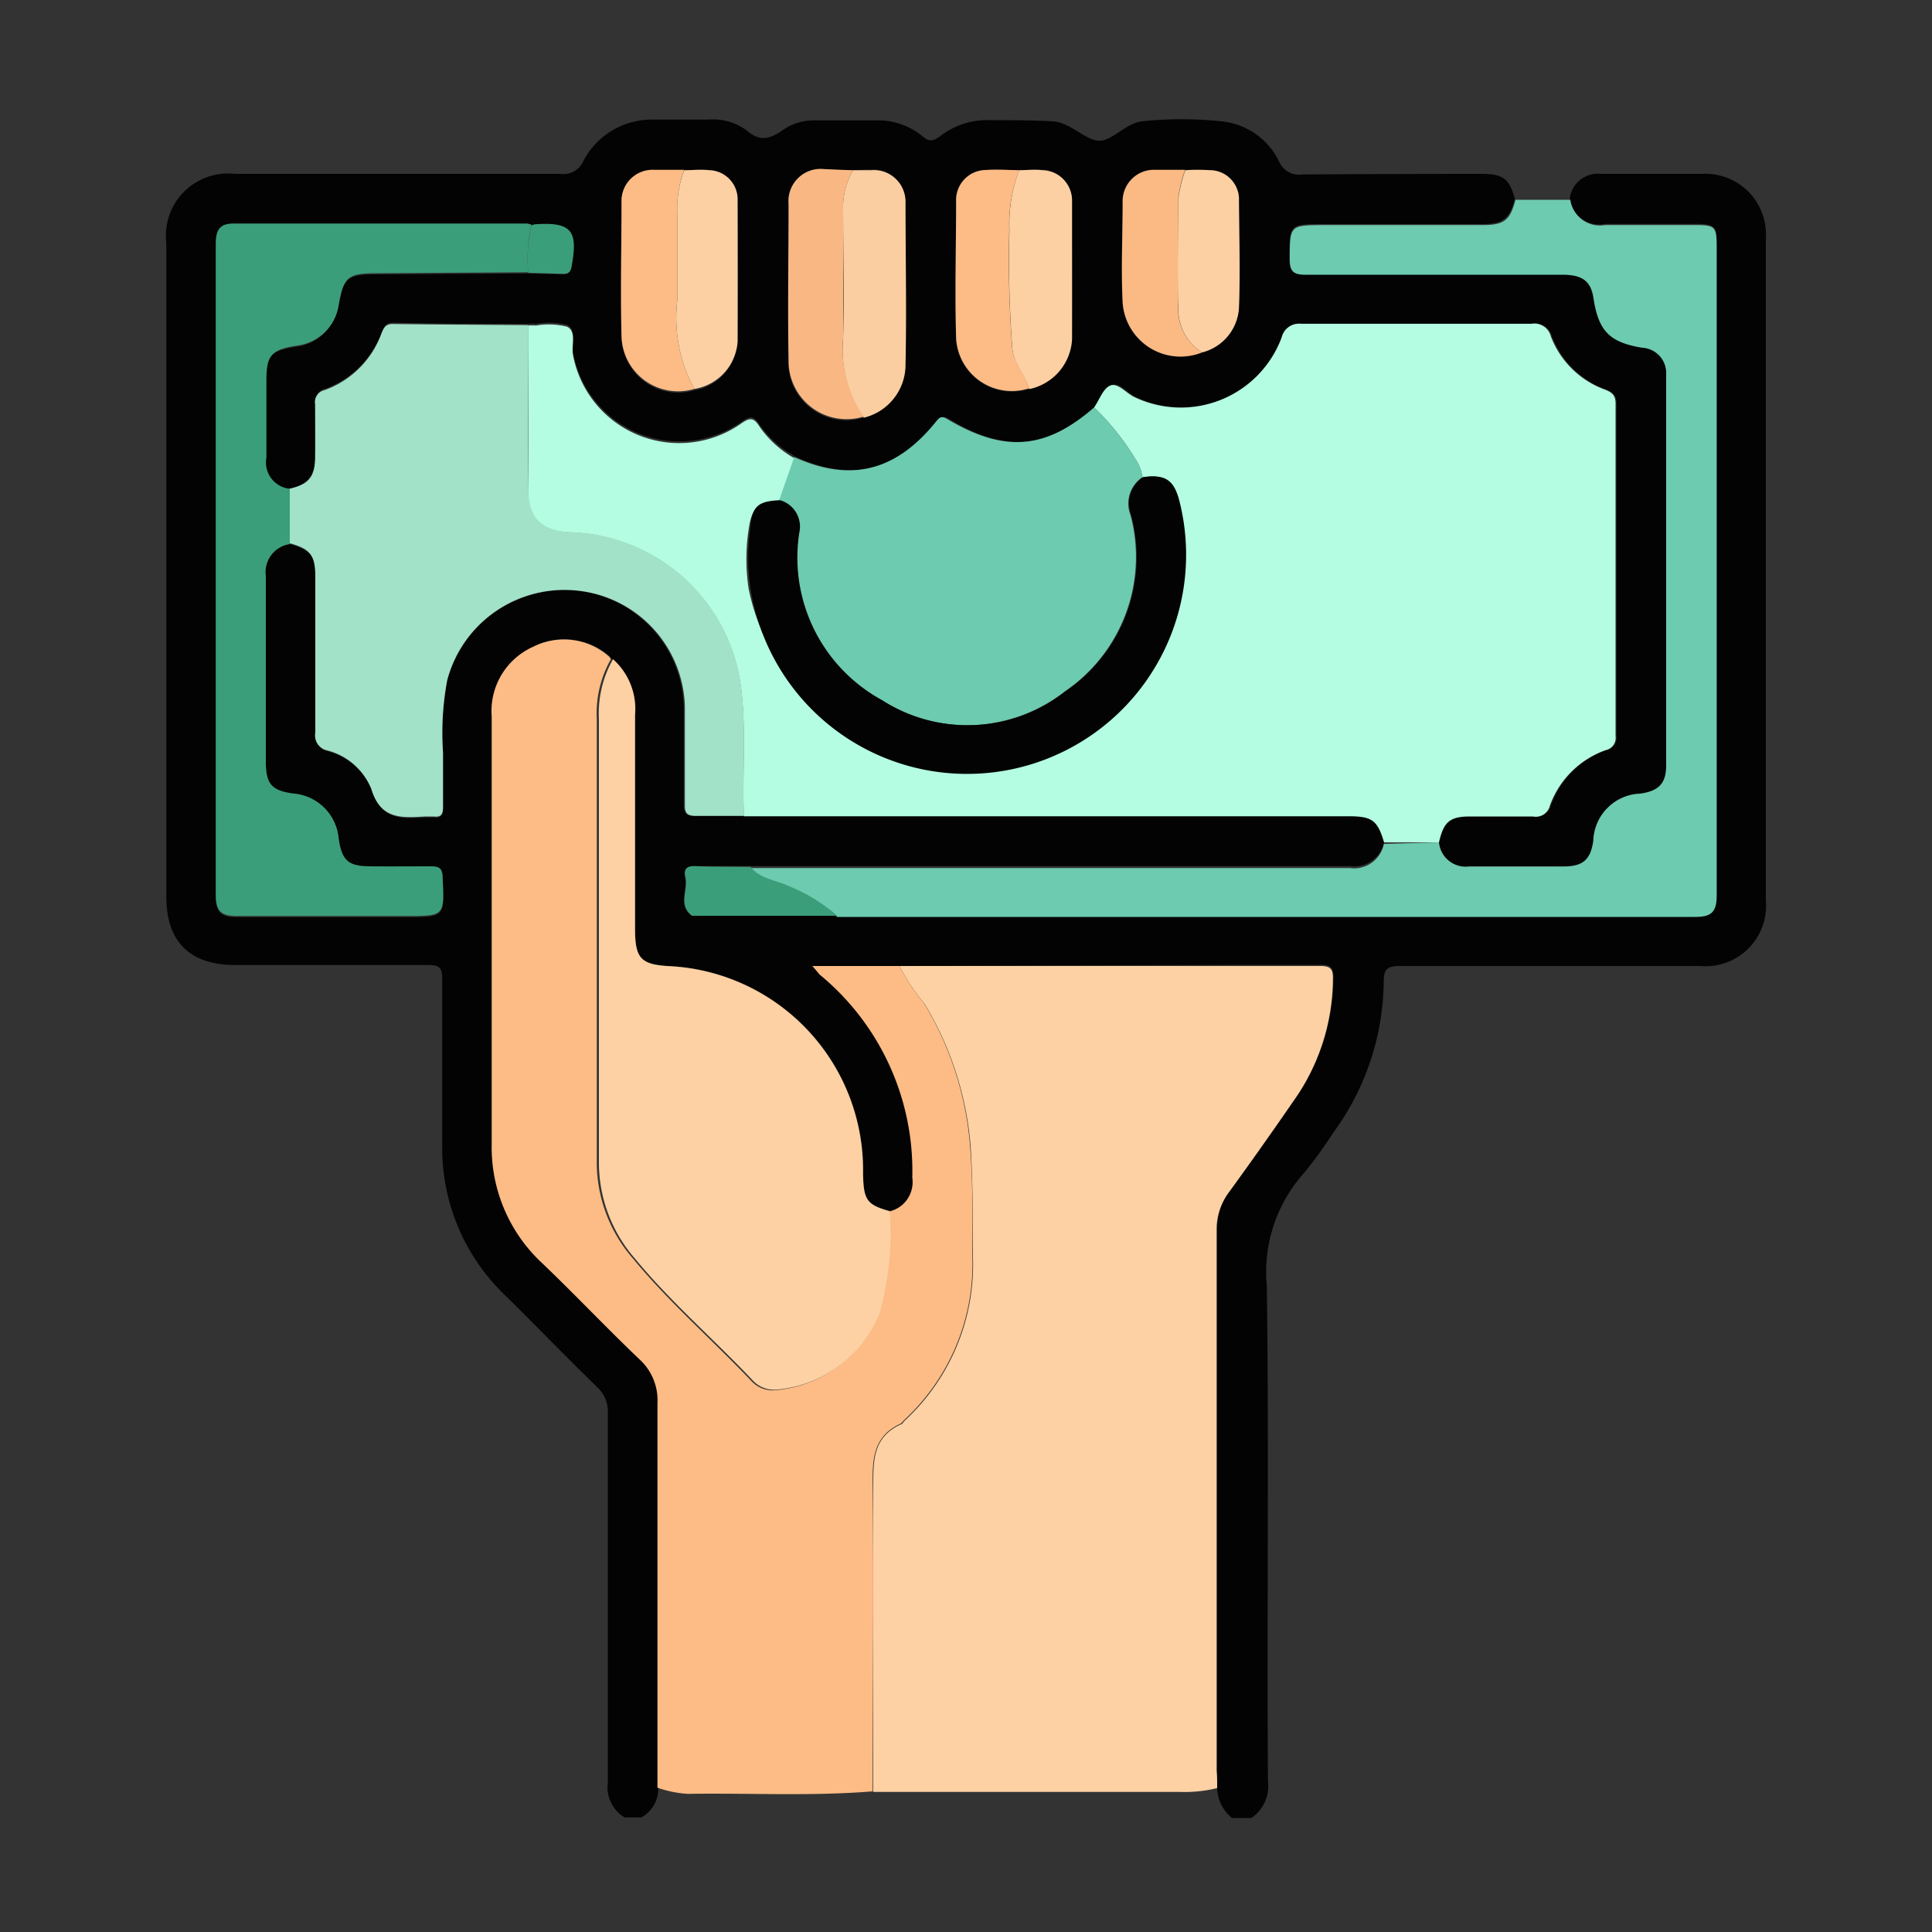
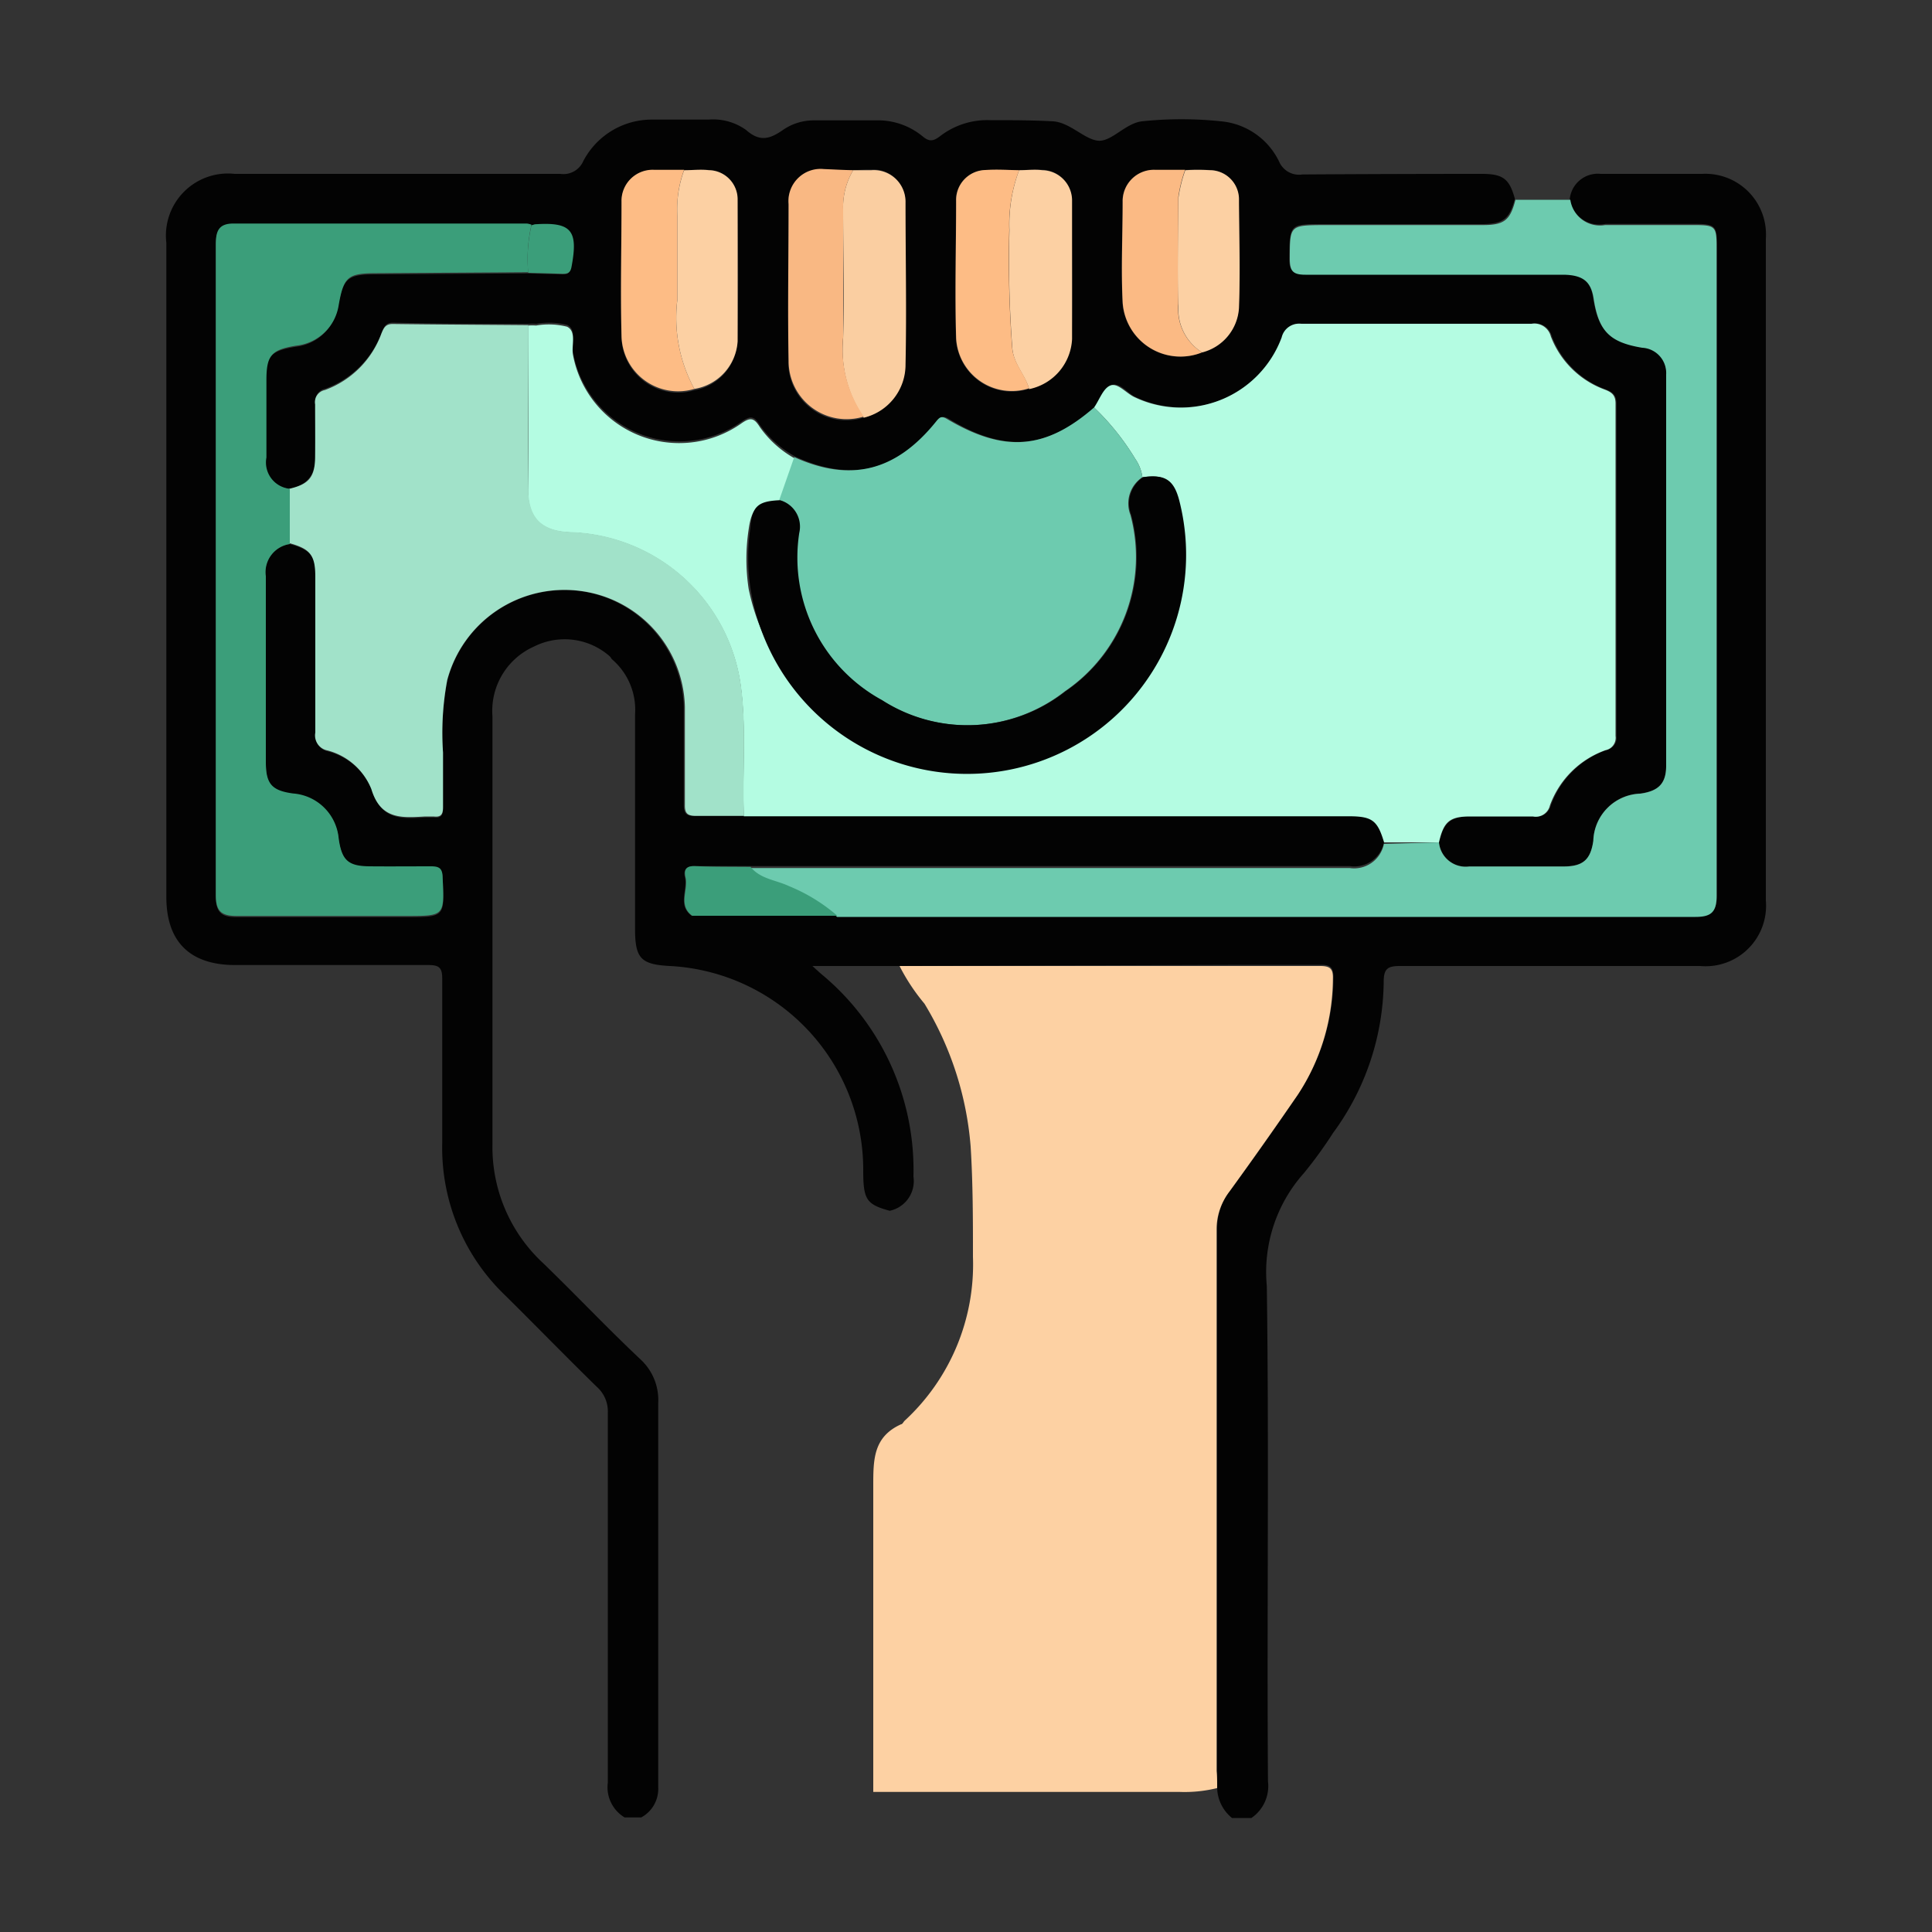
<svg xmlns="http://www.w3.org/2000/svg" id="Layer_1" data-name="Layer 1" viewBox="0 0 100 100">
  <rect x="0" y="0" width="100" height="100" fill="#333333" stroke="none" />
  <defs>
    <style>.cls-1{fill:#030303;}.cls-2{fill:#6dcbaf;}.cls-3{fill:#b4fce2;}.cls-4{fill:#fdd1a3;}.cls-5{fill:#fdbc85;}.cls-6{fill:#a1e2c9;}.cls-7{fill:#3b9e7a;}.cls-8{fill:#facea1;}.cls-9{fill:#f9b883;}.cls-10{fill:#fcd0a3;}.cls-11{fill:#fbba84;}</style>
  </defs>
  <path class="cls-1" d="M81.25,10.31A1.46,1.46,0,0,1,82.86,9c1.74,0,3.49,0,5.23,0a3.14,3.14,0,0,1,3.31,3.36V46.61A3.13,3.13,0,0,1,88,50c-5.17,0-10.35,0-15.52,0-.64,0-.86.12-.86.82A13.41,13.41,0,0,1,69,58.64a22,22,0,0,1-1.51,2.08,7.68,7.68,0,0,0-1.92,5.84c.12,8.55,0,17.1.06,25.64a2,2,0,0,1-.86,1.9h-1A2.06,2.06,0,0,1,63,92.55c0-.31,0-.63,0-.94q0-14,0-28a3.22,3.22,0,0,1,.67-2c1.21-1.63,2.38-3.29,3.53-5a11,11,0,0,0,1.82-6c0-.54-.15-.68-.67-.67-1.35,0-2.69,0-4,0L46.56,50H42.05l.43.39a13.15,13.15,0,0,1,4.8,10.51,1.57,1.57,0,0,1-1.23,1.77c-1.19-.33-1.36-.57-1.37-2A10.56,10.56,0,0,0,34.67,50c-1.51-.08-1.8-.4-1.8-1.94,0-3.69,0-7.38,0-11.07a3.44,3.44,0,0,0-1.21-2.88.71.71,0,0,0-.1-.14,3.53,3.53,0,0,0-3.93-.5,3.64,3.64,0,0,0-2.14,3.61c0,7.38,0,14.76,0,22.14a8.18,8.18,0,0,0,2.59,6.13c1.71,1.65,3.34,3.38,5.06,5a2.86,2.86,0,0,1,.93,2.26c0,6.64,0,13.27,0,19.91a1.68,1.68,0,0,1-.88,1.55h-.86a1.82,1.82,0,0,1-.87-1.8c0-6.38,0-12.76,0-19.13a1.69,1.69,0,0,0-.55-1.34c-1.6-1.56-3.15-3.16-4.74-4.73a10.57,10.57,0,0,1-3.28-7.92c0-2.83,0-5.66,0-8.5,0-.57-.17-.7-.72-.7-3.34,0-6.69,0-10,0-2.33,0-3.56-1.2-3.56-3.52V12.57A3.21,3.21,0,0,1,12.15,9Q20.57,9,29,9a1.12,1.12,0,0,0,1.19-.66,4,4,0,0,1,3.57-2.15c1,0,1.94,0,2.92,0a2.92,2.92,0,0,1,1.94.54c.72.64,1.25.45,1.9,0a2.8,2.8,0,0,1,1.62-.5c1.14,0,2.28,0,3.43,0a3.64,3.64,0,0,1,2.2.84c.33.27.53.24.86,0a4,4,0,0,1,2.63-.85c1.09,0,2.18,0,3.26.06.87.07,1.6.92,2.3,1s1.41-.89,2.28-1a19.47,19.47,0,0,1,4.11,0,3.71,3.71,0,0,1,3,2.09,1.12,1.12,0,0,0,1.2.66Q72,9,76.71,9c1.1,0,1.42.27,1.7,1.29-.27,1-.57,1.3-1.68,1.31H68.49c-1.76,0-1.73,0-1.76,1.75,0,.63.16.83.81.82,3.23,0,6.46,0,9.69,0,1.23,0,2.46,0,3.69,0,1,0,1.41.37,1.54,1.25.26,1.67.82,2.25,2.51,2.53a1.31,1.31,0,0,1,1.27,1.43V39.63c0,.92-.4,1.31-1.34,1.44a2.52,2.52,0,0,0-2.43,2.44c-.14,1-.53,1.32-1.53,1.33-1.63,0-3.26,0-4.89,0a1.39,1.39,0,0,1-1.57-1.25c.24-1,.59-1.33,1.65-1.34s2.17,0,3.26,0a.75.75,0,0,0,.88-.56,4.76,4.76,0,0,1,2.88-2.87.65.65,0,0,0,.52-.73q0-8.58,0-17.17c0-.46-.17-.62-.57-.77a4.72,4.72,0,0,1-2.78-2.75.88.88,0,0,0-1-.65q-6,0-11.93,0a.92.92,0,0,0-1,.7,5.57,5.57,0,0,1-7.63,3.09c-.42-.2-.81-.78-1.23-.6s-.57.74-.85,1.14c-2.51,2.18-4.66,2.36-7.55.61-.3-.18-.39-.13-.59.12-2.08,2.58-4.43,3.16-7.34,1.84A5.42,5.42,0,0,1,39.33,22c-.29-.46-.48-.5-.94-.18a5.59,5.59,0,0,1-8.72-3.53c-.1-.51.2-1.22-.31-1.47a3.85,3.85,0,0,0-1.6-.06,3,3,0,0,0-.42,0c-2.33,0-4.67,0-7-.06-.37,0-.46.21-.58.5a4.89,4.89,0,0,1-2.93,2.92.64.64,0,0,0-.5.74c0,.91,0,1.82,0,2.73S16,25.07,15,25.3a1.37,1.37,0,0,1-1.25-1.56c0-1.34,0-2.69,0-4s.25-1.58,1.55-1.79a2.49,2.49,0,0,0,2.19-2.09c.29-1.49.5-1.66,2-1.66l7.81-.05,1.78.05c.24,0,.4,0,.46-.35.36-1.9,0-2.34-1.9-2.21l-.17.05a1.05,1.05,0,0,0-.24-.06H12.08c-.81,0-.91.45-.91,1.11q0,16.83,0,33.64c0,.83.27,1.1,1.09,1.09,2.92,0,5.84,0,8.76,0,2,0,2,0,1.89-2,0-.46-.17-.58-.6-.57-1.06,0-2.12,0-3.18,0s-1.44-.31-1.6-1.44a2.56,2.56,0,0,0-2.36-2.33c-1.1-.15-1.41-.49-1.41-1.63,0-3.2,0-6.41,0-9.61A1.47,1.47,0,0,1,15,28.16c1.09.3,1.34.62,1.35,1.75,0,2.68,0,5.37,0,8.06a.79.79,0,0,0,.62.92,3.36,3.36,0,0,1,2.28,2c.48,1.59,1.58,1.49,2.78,1.42h.42c.39.05.49-.13.48-.49,0-.94,0-1.88,0-2.83a14.76,14.76,0,0,1,.22-3.75A6.28,6.28,0,0,1,30,30.59a6.2,6.2,0,0,1,5.39,6c0,1.68,0,3.37,0,5.06,0,.44.12.6.58.58.82,0,1.65,0,2.48,0l.94,0H69.81c1.21,0,1.49.21,1.83,1.35a1.57,1.57,0,0,1-1.77,1.25c-6.83,0-13.65,0-20.48,0l-10.54,0c-1,0-1.94,0-2.91,0-.44,0-.57.22-.49.57.16.66-.4,1.45.35,2,0,0,.11,0,.16,0l7.35,0c.34,0,.68,0,1,0H62.77q12.48,0,25,0c.81,0,1.1-.24,1.1-1.08q0-16.82,0-33.62c0-1-.08-1.11-1.14-1.11-1.54,0-3.08,0-4.63,0A1.55,1.55,0,0,1,81.25,10.31Zm-19,7.93a2.53,2.53,0,0,0,1.86-2.32c.1-1.87.07-3.76,0-5.64A1.51,1.51,0,0,0,62.62,8.8a11.1,11.1,0,0,0-1.29,0c-.51,0-1,0-1.53,0a1.62,1.62,0,0,0-1.7,1.65c0,1.74-.08,3.48,0,5.22A3,3,0,0,0,62.22,18.24ZM35.41,8.81c-.51,0-1,0-1.54,0a1.61,1.61,0,0,0-1.7,1.66c0,2.31-.06,4.63,0,7a2.93,2.93,0,0,0,3.77,2.73,2.67,2.67,0,0,0,2.22-2.47c.07-2.46.05-4.91,0-7.37A1.51,1.51,0,0,0,36.7,8.8C36.27,8.76,35.84,8.81,35.41,8.81Zm17.34,0c-.57,0-1.15-.05-1.71,0a1.55,1.55,0,0,0-1.56,1.6c0,2.38-.06,4.75,0,7.12a2.89,2.89,0,0,0,3.77,2.6,2.78,2.78,0,0,0,2.22-2.59c.05-2.4,0-4.8,0-7.2A1.57,1.57,0,0,0,54,8.79C53.55,8.76,53.15,8.8,52.75,8.81Zm-8.59,0c-.51,0-1,0-1.54,0a1.66,1.66,0,0,0-1.82,1.81c0,2.71,0,5.42,0,8.13a3,3,0,0,0,3.89,2.87,2.82,2.82,0,0,0,2.16-2.76c.07-2.79,0-5.58,0-8.37A1.64,1.64,0,0,0,45.1,8.78C44.79,8.77,44.48,8.8,44.16,8.81Z" />
  <path class="cls-2" d="M74.48,43.6a1.39,1.39,0,0,0,1.57,1.25c1.63,0,3.26,0,4.89,0,1,0,1.39-.36,1.53-1.33a2.52,2.52,0,0,1,2.43-2.44c.94-.13,1.34-.52,1.34-1.44V19.39A1.31,1.31,0,0,0,85,18c-1.69-.28-2.25-.86-2.51-2.53-.13-.88-.54-1.23-1.54-1.25-1.23,0-2.46,0-3.69,0-3.23,0-6.46,0-9.69,0-.65,0-.81-.19-.81-.82,0-1.74,0-1.74,1.76-1.75h8.24c1.11,0,1.41-.26,1.68-1.31h2.84a1.55,1.55,0,0,0,1.8,1.31c1.55,0,3.09,0,4.63,0,1.06,0,1.14.07,1.14,1.11q0,16.82,0,33.62c0,.84-.29,1.08-1.1,1.08q-12.48,0-25,0H44.33c-.34,0-.68,0-1,0a9,9,0,0,0-2.49-1.53c-.67-.31-1.47-.35-2-1l10.54,0c6.83,0,13.65,0,20.48,0a1.57,1.57,0,0,0,1.77-1.25Z" />
  <path class="cls-3" d="M74.48,43.6H71.64c-.34-1.14-.62-1.35-1.83-1.35H39.44l-.94,0c-.09-2.25.14-4.5-.16-6.75a9.19,9.19,0,0,0-8.81-7.94c-1.64-.06-2.23-.85-2.2-2.31.05-2.8,0-5.6,0-8.4a3,3,0,0,1,.42,0,3.85,3.85,0,0,1,1.6.06c.51.25.21,1,.31,1.47a5.59,5.59,0,0,0,8.72,3.53c.46-.32.65-.28.94.18a5.42,5.42,0,0,0,1.82,1.64l-.78,2.23c-1.14.05-1.45.31-1.61,1.44a10.26,10.26,0,0,0,0,3.08A11.34,11.34,0,1,0,61,25.91c-.28-1.08-.74-1.37-1.87-1.21a2.17,2.17,0,0,0-.37-.95,13,13,0,0,0-2.13-2.66c.28-.4.47-1,.85-1.14s.81.4,1.23.6a5.57,5.57,0,0,0,7.63-3.09.92.92,0,0,1,1-.7q6,0,11.93,0a.88.88,0,0,1,1,.65,4.72,4.72,0,0,0,2.78,2.75c.4.15.58.31.57.77q0,8.6,0,17.17a.65.65,0,0,1-.52.73,4.76,4.76,0,0,0-2.88,2.87.75.75,0,0,1-.88.56c-1.09,0-2.18,0-3.26,0S74.72,42.56,74.48,43.6Z" />
  <path class="cls-4" d="M63,92.55a7,7,0,0,1-1.94.2H45.2c0-5.28,0-10.56,0-15.85,0-1.35,0-2.53,1.44-3.18.07,0,.12-.12.18-.18a11,11,0,0,0,3.54-8.48c0-1.9,0-3.81-.12-5.72a16.79,16.79,0,0,0-2.39-7.39A10.26,10.26,0,0,1,46.56,50l17.76,0c1.35,0,2.69,0,4,0,.52,0,.69.13.67.67a11,11,0,0,1-1.82,6c-1.15,1.67-2.32,3.33-3.53,5a3.22,3.22,0,0,0-.67,2q0,14,0,28C63,91.92,63,92.24,63,92.55Z" />
-   <path class="cls-5" d="M46.56,50a10.26,10.26,0,0,0,1.26,1.92,16.79,16.79,0,0,1,2.39,7.39c.15,1.91.13,3.82.12,5.72a11,11,0,0,1-3.54,8.48c-.06.06-.11.15-.18.18-1.41.65-1.46,1.83-1.44,3.18.06,5.29,0,10.57,0,15.85-3.18.26-6.37.08-9.56.13a5.69,5.69,0,0,1-1.58-.32c0-6.64,0-13.27,0-19.91a2.86,2.86,0,0,0-.93-2.26c-1.72-1.64-3.35-3.37-5.06-5a8.18,8.18,0,0,1-2.59-6.13c0-7.38,0-14.76,0-22.14a3.64,3.64,0,0,1,2.14-3.61,3.53,3.53,0,0,1,3.93.5.71.71,0,0,1,.1.14,5.68,5.68,0,0,0-.73,3.11c0,7.69,0,15.38,0,23.07a7.58,7.58,0,0,0,1.88,4.85c1.87,2.27,4.11,4.21,6.13,6.34a1.51,1.51,0,0,0,1.22.47,6.33,6.33,0,0,0,5.36-4,15.44,15.44,0,0,0,.51-5.24,1.57,1.57,0,0,0,1.23-1.77,13.15,13.15,0,0,0-4.8-10.51L42.05,50Z" />
  <path class="cls-6" d="M27.34,16.83c0,2.8,0,5.6,0,8.4,0,1.46.56,2.25,2.2,2.31a9.19,9.19,0,0,1,8.81,7.94c.3,2.25.07,4.5.16,6.75-.83,0-1.66,0-2.48,0-.46,0-.59-.14-.58-.58,0-1.69,0-3.38,0-5.06a6.2,6.2,0,0,0-5.39-6,6.28,6.28,0,0,0-6.91,4.6,14.76,14.76,0,0,0-.22,3.75c0,1,0,1.89,0,2.83,0,.36-.09.54-.48.49H22c-1.2.07-2.3.17-2.78-1.42a3.36,3.36,0,0,0-2.28-2,.79.79,0,0,1-.62-.92c0-2.69,0-5.38,0-8.06,0-1.13-.26-1.45-1.35-1.75V25.3c1-.23,1.33-.59,1.34-1.64s0-1.82,0-2.73a.64.64,0,0,1,.5-.74,4.89,4.89,0,0,0,2.93-2.92c.12-.29.21-.5.58-.5C22.67,16.8,25,16.81,27.34,16.83Z" />
-   <path class="cls-4" d="M46.05,62.69a15.44,15.44,0,0,1-.51,5.24,6.33,6.33,0,0,1-5.36,4A1.51,1.51,0,0,1,39,71.49c-2-2.13-4.26-4.07-6.13-6.34A7.58,7.58,0,0,1,31,60.3c0-7.69,0-15.38,0-23.07a5.68,5.68,0,0,1,.73-3.11A3.44,3.44,0,0,1,32.87,37c0,3.69,0,7.38,0,11.07,0,1.54.29,1.86,1.8,1.94a10.56,10.56,0,0,1,10,10.69C44.69,62.12,44.86,62.36,46.05,62.69Z" />
  <path class="cls-2" d="M56.63,21.09a13,13,0,0,1,2.13,2.66,2.17,2.17,0,0,1,.37.95,1.63,1.63,0,0,0-.62,1.95,8.41,8.41,0,0,1-3.39,9.13,8.2,8.2,0,0,1-9.5.46,8.4,8.4,0,0,1-4.29-8.66,1.42,1.42,0,0,0-1-1.69l.78-2.23c2.91,1.32,5.26.74,7.34-1.84.2-.25.29-.3.59-.12C52,23.45,54.12,23.27,56.63,21.09Z" />
  <path class="cls-7" d="M15,25.3v2.86a1.47,1.47,0,0,0-1.24,1.67c0,3.2,0,6.41,0,9.61,0,1.14.31,1.48,1.41,1.63a2.56,2.56,0,0,1,2.36,2.33c.16,1.13.49,1.43,1.6,1.44s2.12,0,3.18,0c.43,0,.59.11.6.57.09,2,.11,2-1.89,2-2.92,0-5.84,0-8.76,0-.82,0-1.09-.26-1.09-1.09q0-16.82,0-33.64c0-.66.1-1.11.91-1.11H27.27a1.05,1.05,0,0,1,.24.06,7.82,7.82,0,0,0-.17,2.46l-7.81.05c-1.53,0-1.74.17-2,1.66a2.49,2.49,0,0,1-2.19,2.09c-1.3.21-1.55.5-1.55,1.79s0,2.69,0,4A1.37,1.37,0,0,0,15,25.3Z" />
  <path class="cls-8" d="M44.16,8.81c.32,0,.63,0,.94,0a1.64,1.64,0,0,1,1.77,1.68c0,2.79.06,5.58,0,8.37a2.82,2.82,0,0,1-2.16,2.76,6.16,6.16,0,0,1-1.07-4.09c.06-2.22,0-4.44,0-6.66A3.75,3.75,0,0,1,44.16,8.81Z" />
  <path class="cls-9" d="M44.16,8.81a3.75,3.75,0,0,0-.52,2c0,2.22,0,4.44,0,6.66a6.16,6.16,0,0,0,1.07,4.09,3,3,0,0,1-3.89-2.87c-.06-2.71,0-5.42,0-8.13a1.66,1.66,0,0,1,1.82-1.81C43.14,8.77,43.65,8.8,44.16,8.81Z" />
  <path class="cls-10" d="M52.75,8.81c.4,0,.8-.05,1.2,0a1.57,1.57,0,0,1,1.54,1.54c0,2.4,0,4.8,0,7.2a2.78,2.78,0,0,1-2.22,2.59c-.2-.73-.8-1.28-.87-2.1a59.74,59.74,0,0,1-.15-6.13A7.89,7.89,0,0,1,52.75,8.81Z" />
  <path class="cls-5" d="M35.94,20.13a2.93,2.93,0,0,1-3.77-2.73c-.06-2.32,0-4.64,0-6.95a1.61,1.61,0,0,1,1.7-1.66c.52,0,1,0,1.54,0a5.82,5.82,0,0,0-.35,2.34c0,1.46,0,2.92,0,4.37A7.69,7.69,0,0,0,35.94,20.13Z" />
  <path class="cls-10" d="M35.94,20.13a7.69,7.69,0,0,1-.88-4.61c0-1.45,0-2.91,0-4.37a5.82,5.82,0,0,1,.35-2.34c.43,0,.86-.05,1.29,0a1.51,1.51,0,0,1,1.48,1.49c0,2.46,0,4.91,0,7.37A2.67,2.67,0,0,1,35.94,20.13Z" />
  <path class="cls-5" d="M52.75,8.81a7.89,7.89,0,0,0-.51,3.08A59.74,59.74,0,0,0,52.39,18c.07.82.67,1.37.87,2.1a2.89,2.89,0,0,1-3.77-2.6c-.07-2.37,0-4.74,0-7.12A1.55,1.55,0,0,1,51,8.8C51.6,8.76,52.18,8.8,52.75,8.81Z" />
  <path class="cls-11" d="M62.22,18.24a3,3,0,0,1-4.11-2.58c-.09-1.74,0-3.48,0-5.22a1.62,1.62,0,0,1,1.7-1.65c.51,0,1,0,1.53,0a7.36,7.36,0,0,0-.35,1.4c0,1.86,0,3.71,0,5.56A2.64,2.64,0,0,0,62.22,18.24Z" />
  <path class="cls-10" d="M62.22,18.24A2.64,2.64,0,0,1,61,15.77c-.08-1.85,0-3.7,0-5.56a7.36,7.36,0,0,1,.35-1.4,11.1,11.1,0,0,1,1.29,0,1.51,1.51,0,0,1,1.49,1.48c0,1.88.07,3.77,0,5.64A2.53,2.53,0,0,1,62.22,18.24Z" />
  <path class="cls-7" d="M38.85,44.87c.5.63,1.3.67,2,1a9,9,0,0,1,2.49,1.53l-7.35,0c-.05,0-.13,0-.16,0-.75-.55-.19-1.34-.35-2-.08-.35,0-.59.49-.57C36.91,44.87,37.88,44.86,38.85,44.87Z" />
  <path class="cls-7" d="M27.34,14.12a7.82,7.82,0,0,1,.17-2.46l.17-.05c1.9-.13,2.26.31,1.9,2.21-.06.32-.22.35-.46.35Z" />
  <path class="cls-1" d="M40.37,25.89a1.42,1.42,0,0,1,1,1.69,8.4,8.4,0,0,0,4.29,8.66,8.2,8.2,0,0,0,9.5-.46,8.41,8.41,0,0,0,3.39-9.13,1.63,1.63,0,0,1,.62-1.95c1.13-.16,1.59.13,1.87,1.21a11.34,11.34,0,1,1-22.2,4.5,10.26,10.26,0,0,1,0-3.08C38.92,26.2,39.23,25.94,40.37,25.89Z" />
</svg>